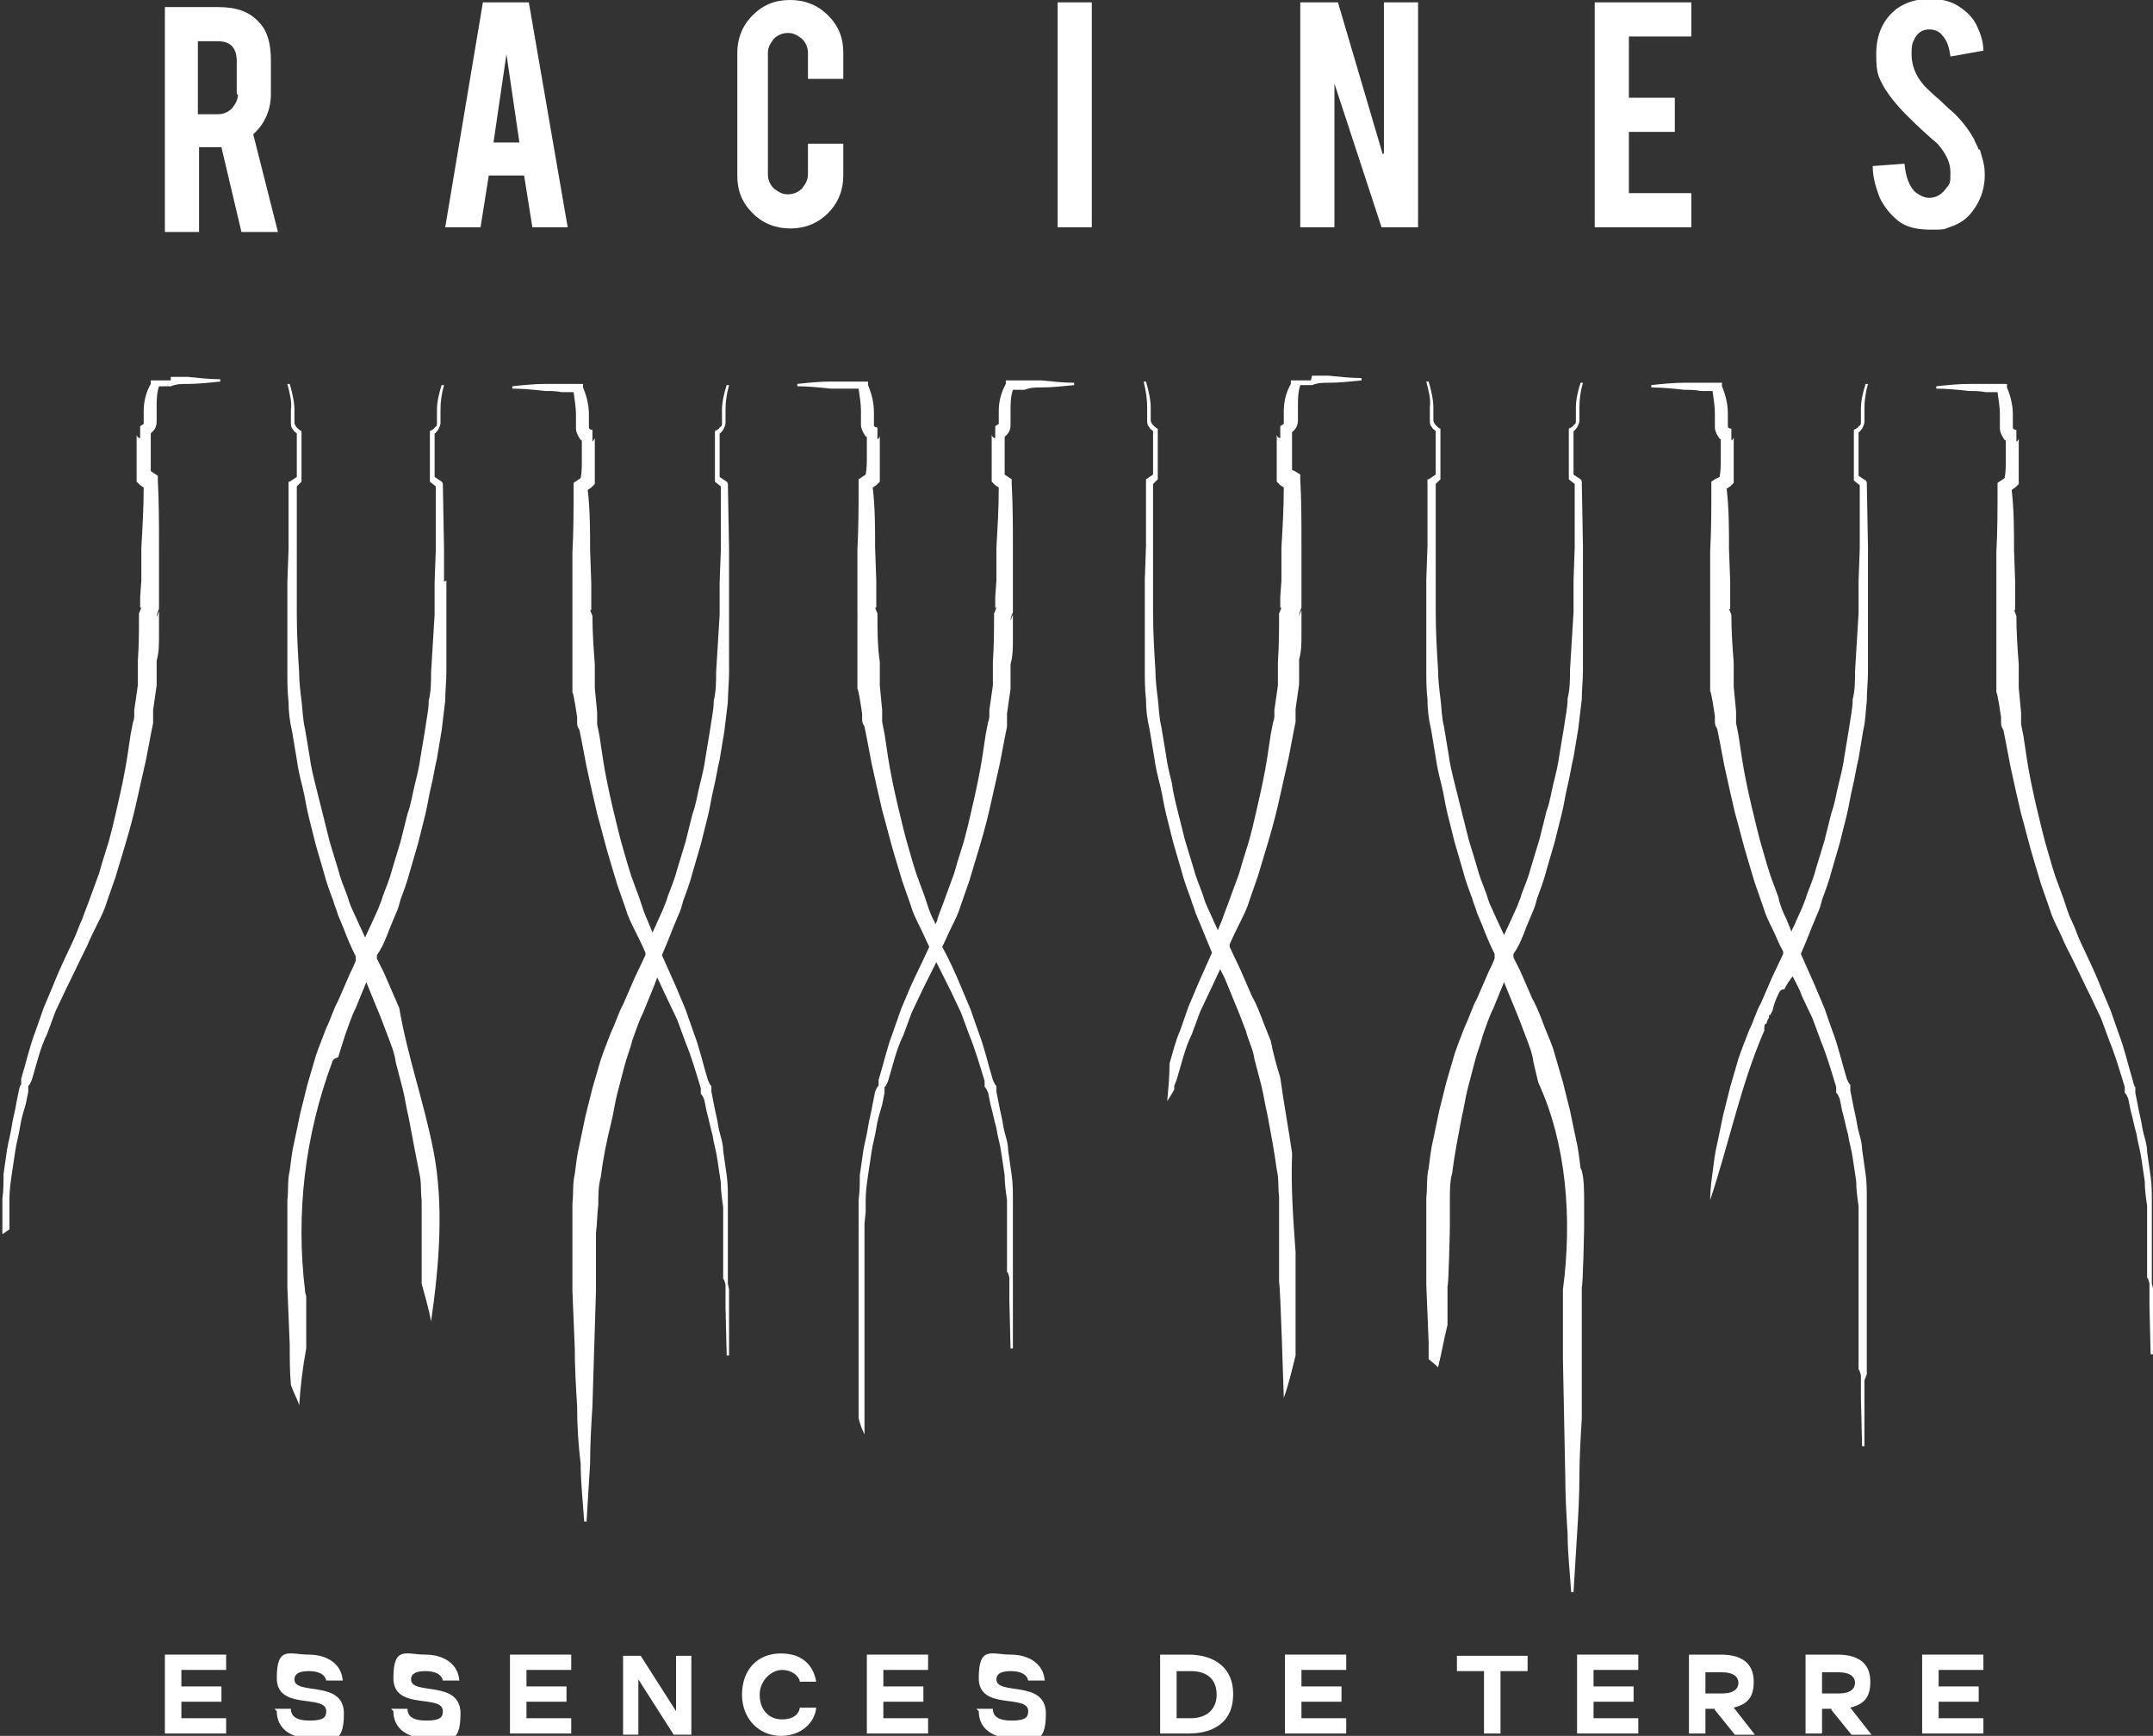
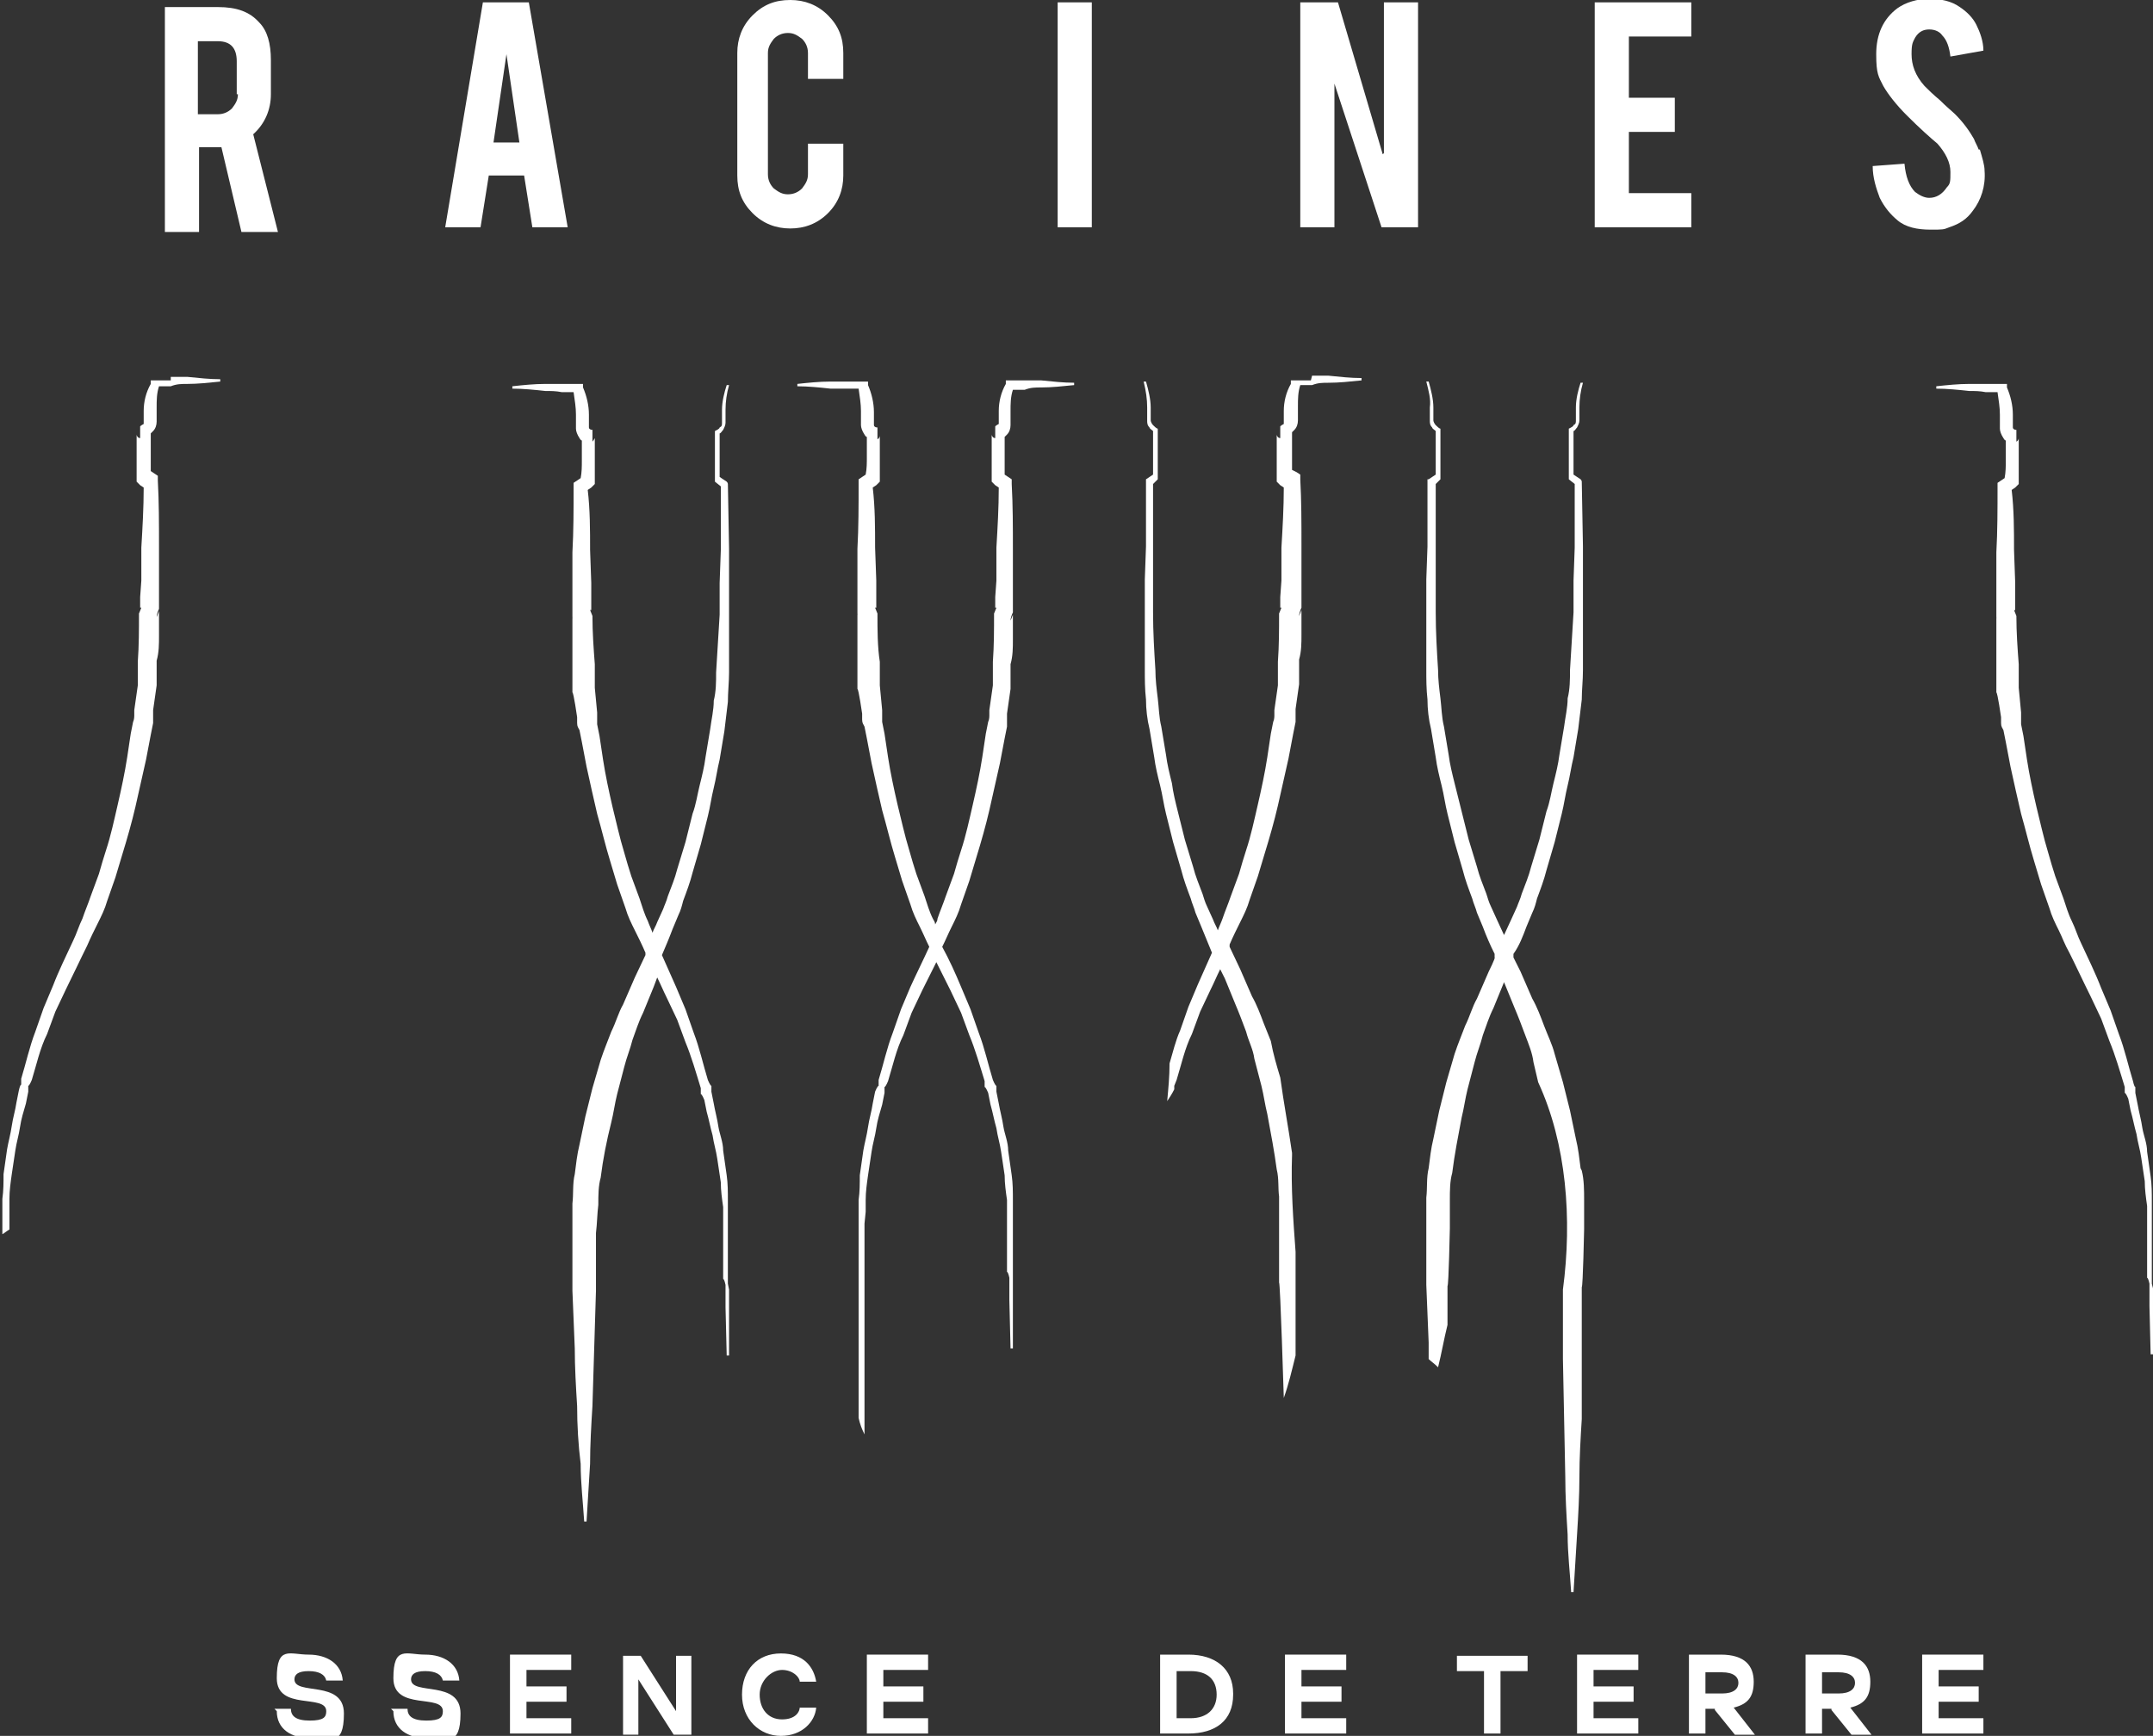
<svg xmlns="http://www.w3.org/2000/svg" version="1.1" viewBox="0 0 182.8 147.4">
  <rect x="0" y="0" width="182.8" height="147.4" fill="#333333" stroke="none" />
  <defs>
    <style>
			.cls-1 {
			fill: #fff;
			}
		</style>
  </defs>
  <g>
    <g id="svg2">
      <g id="bottles">
        <g id="g80">
          <path class="cls-1" id="path82" d="M158.1,116.7h0c0,0,0,0,0,0" />
        </g>
        <g id="g84">
          <path class="cls-1" id="path86" d="M158.5,116h0s0,0,0,0" />
        </g>
        <g id="g88">
          <path class="cls-1" id="path90" d="M14.5,32.3h-1.4s-.3,0-.3,0v.3c-.4.7-.6,1.5-.6,2.3,0,.4,0,.8,0,1,0,0,0,0,0,.1,0,0,0,0,0,0,0,0-.2.1-.3.2v1c-.2,0-.3-.2-.3-.3h0s0,.1,0,.1v.2s0,.5,0,.5v.9s0,1.9,0,1.9v.4s.3.3.3.3l.3.2c0,1.7-.1,3.4-.2,5.1v2.8c0,0-.1,1.4-.1,1.4v.7s0,.2,0,.2c0,0,0,0,0,0,0,0,0,0,.1,0l-.2.5c0,1.4,0,2.7-.1,4.1v2c0,0-.3,2.1-.3,2.1v.5c0,0,0,.3-.1.5l-.2,1-.3,2c-.2,1.3-.5,2.7-.8,4-.3,1.3-.6,2.7-1,3.9-.2.6-.4,1.3-.6,2l-.7,1.9c-.2.6-.5,1.3-.7,1.9-.3.6-.5,1.3-.8,1.9-.6,1.3-1.2,2.5-1.7,3.8l-.8,1.9-.7,2c-.5,1.3-.8,2.7-1.2,4v.5c-.1,0-.2.5-.2.5l-.2,1c-.1.7-.3,1.3-.4,2-.1.7-.3,1.4-.4,2l-.3,2.1c0,.7,0,1.4-.1,2.1v.5s0,.1,0,.1h0v1.4s0,1,0,1c.2-.1.4-.3.6-.4v-.6s0-1,0-1v-.3s0-.1,0-.1h0c0-.1,0-.6,0-.6,0-.7.1-1.4.2-2.1l.3-2c.1-.7.3-1.3.4-2,.1-.7.3-1.3.5-2l.2-1v-.5c.1,0,.3-.5.3-.5.4-1.3.7-2.7,1.3-3.9l.7-1.9.9-1.9c.6-1.2,1.2-2.5,1.8-3.7.3-.7.6-1.3.9-1.9.3-.6.6-1.2.8-1.9l.7-2c.2-.7.4-1.3.6-2,.4-1.3.8-2.7,1.1-4,.3-1.3.6-2.7.9-4l.4-2.1.2-1c0-.2,0-.3,0-.6v-.5c0,0,.3-2.1.3-2.1v-2.1c.2-.7.2-1.4.2-2.1,0-.7,0-1.4,0-2.1l-.2.5c0-.2.1-.5.2-.7,0-.1,0-.3,0-.3v-.2s0-.7,0-.7v-1.4s0-2.8,0-2.8c0-1.8,0-3.7-.1-5.5v-.4s-.3-.2-.3-.2l-.3-.2c0-.5,0-1,0-1.5v-1c0,0,0-.5,0-.5v-.2c0,0,.1-.1.2-.2.2-.2.3-.5.3-.8,0-.5,0-.8,0-1.2,0-.6,0-1.2.2-1.8h1c.5-.2.9-.2,1.4-.2.9,0,1.8-.1,2.8-.2v-.2c-.9,0-1.8-.1-2.8-.2-.5,0-.9,0-1.4,0" />
        </g>
        <g id="g92">
-           <path class="cls-1" id="path94" d="M37.7,49.4v-2.8s-.1-5.5-.1-5.5h0c0-.1-.1-.2-.1-.2l-.6-.4v-1.8s0-1,0-1v-.5s0-.2,0-.2h0c0-.1,0-.2,0-.2.1,0,.2-.2.3-.3.1-.2.2-.4.2-.6,0-.4,0-.8,0-1.1,0-.7.1-1.4.3-2.1h-.2c-.2.6-.4,1.4-.4,2.1,0,.4,0,.7,0,1.1,0,.2,0,.3-.2.4,0,.1-.2.2-.4.3v.3s0,0,0,0h0c0,0,0,.2,0,.2v.2s0,.5,0,.5v1s0,1.9,0,1.9h0c0,.1,0,.2,0,.2l.5.4v5.4c0,0-.1,2.8-.1,2.8v1.4s0,.7,0,.7v.2s0,0,0,0c0,0,0,.1,0,.2v.2c-.1,1.6-.2,3.3-.3,4.9,0,.8,0,1.6-.2,2.4,0,.8-.2,1.6-.3,2.4l-.4,2.4c-.1.8-.3,1.6-.5,2.4-.2.8-.3,1.6-.6,2.4l-.6,2.4-.7,2.3c-.2.8-.5,1.5-.8,2.3-.1.4-.3.8-.4,1.1l-.5,1.1c-.2.4-.4.9-.6,1.3-.2-.4-.4-.9-.6-1.3l-.5-1.1c-.2-.4-.3-.8-.4-1.1-.3-.8-.6-1.5-.8-2.3l-.7-2.3-.6-2.4c-.2-.8-.4-1.6-.6-2.4-.2-.8-.4-1.6-.5-2.4l-.4-2.4c-.2-.8-.2-1.6-.3-2.4-.1-.8-.2-1.6-.2-2.4-.1-1.6-.2-3.2-.2-4.9v-.2c0,0,0-.1,0-.2,0,0,0,0,0,0v-.2s0-.7,0-.7v-1.4s0-2.8,0-2.8v-5.4c0,0,.4-.4.4-.4h0v-2.1s0-1,0-1v-.5s0-.2,0-.2h0c0-.1,0-.2,0-.2,0,0,0,0,0,0v-.3c-.1,0-.3-.2-.4-.3-.1-.1-.2-.3-.2-.4,0-.3,0-.7,0-1.1,0-.7-.2-1.5-.4-2.2h-.2c.2.8.4,1.5.3,2.2,0,.4,0,.7,0,1.1,0,.2,0,.4.2.6,0,.1.2.2.3.3h0s0,.2,0,.2v.2s0,.5,0,.5v1s0,1.8,0,1.8l-.6.4h-.1c0,0,0,.2,0,.2v5.5c0,0-.1,2.8-.1,2.8v1.4s0,.7,0,.7v.4c0,.2,0,.3,0,.5v-.2c0,1.6,0,3.3,0,4.9,0,.8,0,1.6.1,2.5,0,.8.1,1.7.3,2.5l.4,2.4c.1.8.3,1.6.5,2.4.2.8.3,1.6.5,2.4l.6,2.4.7,2.4c.2.8.5,1.6.8,2.4.1.4.3.8.4,1.2l.5,1.2c.3.8.6,1.5,1,2.3v.3c.1,0-.5,1.2-.5,1.2l-1,2.3c-.4.7-.6,1.5-1,2.3-.3.8-.6,1.5-.9,2.4l-.7,2.4c-.2.8-.4,1.6-.6,2.4l-.5,2.4c-.2.8-.3,1.7-.4,2.5-.2.8-.1,1.7-.2,2.5,0,.9,0,1.7,0,2.5v4.9c0,0,.2,4.9.2,4.9,0,1.1,0,2.3.1,3.4.2.6.5,1.1.7,1.7,0,0,0,0,0,.1,0,0,0,0,0,0,.1-1.6.3-3.3.6-4.9v-4.4c0-.1-.1-.3-.1-.5-.8-6.6,0-13.2,2.3-19.4,0-.2.3-.4.5-.4.2-.6.4-1.3.6-1.9.3-.8.5-1.5.9-2.3l.9-2.2.9,2.2c.3.7.6,1.5.9,2.3.3.8.6,1.5.7,2.3l.6,2.3c.2.8.3,1.6.5,2.4.3,1.6.6,3.2.9,4.7.2.8.1,1.6.2,2.3,0,.8,0,1.6,0,2.4v4.7c.3,1.1.6,2.1.8,3.2.7-4.8,1.1-9.9.2-14.5-.8-4.1-2.2-8-2.9-12.1-.1-.2-.2-.5-.3-.7l-1-2.3-.6-1.2v-.3c.5-.7.8-1.5,1.1-2.3l.5-1.2c.2-.4.3-.8.4-1.2.3-.8.6-1.6.8-2.4l.7-2.4.6-2.4c.2-.8.3-1.6.5-2.4.2-.8.3-1.6.5-2.4l.4-2.4c.1-.8.2-1.7.3-2.5,0-.8.1-1.6.1-2.5,0-1.6,0-3.3,0-4.9v.2c0-.2,0-.3,0-.5v-.2s0-.2,0-.2v-.7s0-1.4,0-1.4Z" />
-         </g>
+           </g>
        <g id="g96">
          <path class="cls-1" id="path98" d="M61.4,108.9h0c0,0,0,0,0,0" />
        </g>
        <g id="g100">
          <path class="cls-1" id="path102" d="M61.8,109h0c0,0,0-.5,0-.5h0v-.3h0,0v-4.3s0-1,0-1v-.3s0-.1,0-.1h0c0-.1,0-.6,0-.6,0-.7,0-1.4-.1-2.1l-.3-2.1c0-.7-.3-1.4-.4-2-.1-.7-.3-1.4-.4-2l-.2-1v-.5c-.1,0-.3-.5-.3-.5-.4-1.3-.7-2.7-1.2-4l-.7-2-.8-1.9c-.4-.9-.8-1.8-1.2-2.7.3-.7.6-1.4.9-2.2l.5-1.2c.2-.4.3-.8.4-1.2.3-.8.6-1.6.8-2.4l.7-2.4.6-2.4c.2-.8.3-1.6.5-2.4.2-.8.3-1.6.5-2.4l.4-2.4c.1-.8.2-1.7.3-2.5,0-.8.1-1.7.1-2.5,0-1.6,0-3.3,0-4.9v.2c0-.2,0-.3,0-.5v-.2s0-.2,0-.2v-.7s0-1.4,0-1.4v-2.8s-.1-5.5-.1-5.5h0c0-.1-.1-.2-.1-.2l-.6-.4v-1.8s0-1,0-1v-.5s0-.2,0-.2h0c0-.1,0-.2,0-.2.1,0,.2-.2.3-.3.1-.2.2-.4.2-.6,0-.4,0-.8,0-1.1,0-.7.1-1.4.3-2.1h-.2c-.2.6-.4,1.4-.4,2.1,0,.4,0,.7,0,1.1,0,.2,0,.3-.2.4,0,.1-.2.2-.4.3v.3s0,0,0,0h0c0,0,0,.2,0,.2v.2s0,.5,0,.5v1s0,1.9,0,1.9h0c0,.1,0,.2,0,.2l.5.4v5.4c0,0-.1,2.8-.1,2.8v1.4s0,.7,0,.7v.2s0,0,0,0c0,0,0,.1,0,.2v.2c-.1,1.6-.2,3.3-.3,4.9,0,.8,0,1.6-.2,2.4,0,.8-.2,1.6-.3,2.4l-.4,2.4c-.1.8-.3,1.6-.5,2.4-.2.8-.3,1.6-.6,2.4l-.6,2.4-.7,2.3c-.2.8-.5,1.5-.8,2.3-.1.4-.3.8-.4,1.1l-.5,1.1c-.1.3-.3.6-.4.9-.1-.3-.3-.7-.4-1-.3-.6-.5-1.3-.7-1.9l-.7-1.9c-.2-.6-.4-1.3-.6-2-.4-1.3-.7-2.7-1-3.9-.3-1.3-.6-2.7-.8-4l-.3-2-.2-1c0-.1,0-.4,0-.5v-.5s-.2-2.1-.2-2.1v-2c-.1-1.3-.2-2.7-.2-4.1l-.2-.5c0,0,.1,0,.1,0,0,0,0,0,0,0v-.2s0-.7,0-.7v-1.4s-.1-2.8-.1-2.8c0-1.7,0-3.4-.2-5.1l.3-.2.3-.3v-.4s0-1.9,0-1.9v-.9s0-.5,0-.5v-.2s0,0,0,0h0c0,0-.1.2-.2.3v-1c-.2,0-.3-.1-.3-.2,0,0,0,0,0,0,0,0,0,0,0-.1,0-.2,0-.6,0-1,0-.8-.2-1.6-.5-2.3v-.3c-.1,0-.4,0-.4,0h-1.4c-.5,0-.9,0-1.4,0-.9,0-1.9.1-2.8.2v.2c.9,0,1.9.1,2.8.2.5,0,.9,0,1.4.1h1c.1.7.2,1.3.2,1.9,0,.3,0,.7,0,1.2,0,.2.1.5.3.8,0,0,.1.2.2.2v.2s0,.5,0,.5v1c0,.5,0,1-.1,1.5l-.3.2-.3.2v.4c0,1.8,0,3.7-.1,5.5v2.8s0,1.4,0,1.4v.7s0,.2,0,.2c0,0,0,.2,0,.3,0,.2,0,.5.2.7l-.2-.5c0,.7,0,1.4,0,2.1,0,.7,0,1.4,0,2.1v2.1c.1,0,.4,2.1.4,2.1v.5c0,.3.1.4.2.6l.2,1,.4,2.1c.3,1.4.6,2.7.9,4,.4,1.4.7,2.7,1.1,4,.2.7.4,1.3.6,2l.7,2c.2.7.5,1.3.8,1.9.3.6.6,1.2.9,1.9,0,0,0,.1,0,.2l-.9,1.9-1,2.3c-.4.7-.6,1.5-1,2.3-.3.8-.6,1.5-.9,2.4l-.7,2.4c-.2.8-.4,1.6-.6,2.4l-.5,2.4c-.2.8-.3,1.7-.4,2.5-.2.8-.1,1.7-.2,2.5,0,.9,0,1.7,0,2.5v4.9c0,0,.2,4.9.2,4.9,0,1.6.1,3.3.2,4.9,0,1.6.1,3.3.3,4.9,0,1.6.2,3.3.3,4.9h.2c.1-1.6.2-3.3.3-4.9,0-1.6.1-3.3.2-4.9l.3-9.8v-4.9c.1-.8.1-1.6.2-2.4,0-.8,0-1.6.2-2.3.2-1.6.5-3.1.9-4.7.2-.8.3-1.6.5-2.4l.6-2.3c.2-.8.5-1.5.7-2.3.3-.8.5-1.5.9-2.3l.9-2.2.3-.8c.3.6.5,1.1.8,1.7l.9,1.9.7,1.9c.5,1.2.9,2.6,1.3,3.9v.5c.1,0,.3.5.3.5l.2,1c.2.7.3,1.3.5,2,.1.7.3,1.3.4,2l.3,2c0,.7.1,1.4.2,2.1v.5s0,.1,0,.1c0,0,0,0,0,.1v.3s0,1,0,1v4.1c.1,0,.2.5.2.5v.3s0,.1,0,.1h0s0,0,0,0h0s0,0,0,0t0,0h0c0,0,0,0,0,0v1.5s.1,4.1.1,4.1h.2v-4.1c0,0,0-1.5,0-1.5,0,0,.1-.1,0,0" />
        </g>
        <g id="g104">
          <path class="cls-1" id="path106" d="M61.8,108.2h0s0,0,0,0" />
        </g>
        <g id="g108">
          <path class="cls-1" id="path110" d="M85.5,108.9h0c0,0,0,0,0,0" />
        </g>
        <g id="g112">
          <path class="cls-1" id="path114" d="M86,108.2h0s0,0,0,0" />
        </g>
        <g id="g116">
          <path class="cls-1" id="path118" d="M87.1,32.3h-1.4s-.3,0-.3,0v.3c-.4.7-.6,1.5-.6,2.3,0,.4,0,.8,0,1,0,0,0,0,0,.1,0,0,0,0,0,0,0,0-.2.1-.3.2v1c-.2,0-.3-.2-.3-.3h0s0,.1,0,.1v.2s0,.5,0,.5v.9s0,1.9,0,1.9v.4s.3.3.3.3l.3.2c0,1.7-.1,3.4-.2,5.1v2.8c0,0-.1,1.4-.1,1.4v.7s0,.2,0,.2c0,0,0,0,0,0,0,0,0,0,.1,0l-.2.5c0,1.4,0,2.7-.1,4.1v2c0,0-.3,2.1-.3,2.1v.5c0,0,0,.3-.1.5l-.2,1-.3,2c-.2,1.3-.5,2.7-.8,4-.3,1.3-.6,2.7-1,3.9-.2.6-.4,1.3-.6,2l-.7,1.9c-.2.6-.5,1.3-.7,1.9,0,.2-.1.3-.2.5,0-.2-.1-.3-.2-.5-.3-.6-.5-1.3-.7-1.9l-.7-1.9c-.2-.6-.4-1.3-.6-2-.4-1.3-.7-2.7-1-3.9-.3-1.3-.6-2.7-.8-4l-.3-2-.2-1c0-.2,0-.4,0-.5v-.5s-.2-2.1-.2-2.1v-2c-.2-1.3-.2-2.7-.2-4.1l-.2-.5c0,0,0,0,.1,0,0,0,0,0,0,0v-.2s0-.7,0-.7v-1.4s-.1-2.8-.1-2.8c0-1.7,0-3.4-.2-5.1l.3-.2.3-.3v-.4s0-1.9,0-1.9v-.9s0-.5,0-.5v-.2s0,0,0,0h0c0,0,0,.2-.2.3v-1c-.2,0-.3-.1-.3-.2,0,0,0,0,0,0,0,0,0,0,0-.1,0-.2,0-.6,0-1,0-.8-.2-1.6-.5-2.3v-.3c-.1,0-.4,0-.4,0h-1.4c-.5,0-.9,0-1.4,0-.9,0-1.9.1-2.8.2v.2c.9,0,1.9.1,2.8.2.5,0,.9,0,1.4,0h1c.1.7.2,1.3.2,1.9,0,.3,0,.7,0,1.2,0,.2.1.5.3.8,0,0,.1.2.2.2v.2s0,.5,0,.5v1c0,.5,0,1-.1,1.5l-.3.2-.3.2v.4c0,1.8,0,3.7-.1,5.5v2.8s0,1.4,0,1.4v.7s0,.2,0,.2c0,0,0,.2,0,.3,0,.2,0,.5.2.7l-.2-.5c0,.7,0,1.4,0,2.1,0,.7,0,1.4,0,2.1v2.1c.1,0,.4,2.1.4,2.1v.5c0,.3.1.4.2.6l.2,1,.4,2.1c.3,1.4.6,2.7.9,4,.4,1.4.7,2.7,1.1,4,.2.7.4,1.3.6,2l.7,2c.2.7.5,1.3.8,1.9.3.6.5,1.1.8,1.7-.5,1.1-1.1,2.3-1.6,3.4l-.8,1.9-.7,2c-.5,1.3-.8,2.7-1.2,4v.5c-.1,0-.3.5-.3.5l-.2,1c-.1.7-.3,1.3-.4,2-.1.7-.3,1.4-.4,2l-.3,2.1c0,.7,0,1.4-.1,2.1v.5s0,.1,0,.1v1.4s0,16.5,0,16.5c.1.5.3,1,.5,1.4v-17.9c0,0,.1-1,.1-1v-.3s0-.1,0-.1h0c0-.1,0-.6,0-.6,0-.7.1-1.4.2-2.1l.3-2c.1-.7.3-1.3.4-2,.1-.7.3-1.3.5-2l.2-1v-.5c.1,0,.3-.5.3-.5.4-1.3.7-2.7,1.3-3.9l.7-1.9.9-1.9c.4-.8.8-1.6,1.2-2.4.4.8.8,1.6,1.2,2.4l.9,1.9.7,1.9c.5,1.2.9,2.6,1.3,3.9v.5c.1,0,.3.5.3.5l.2,1c.2.7.3,1.3.5,2,.1.7.3,1.3.4,2l.3,2c0,.7.1,1.4.2,2.1v.5s0,.1,0,.1c0,0,0,0,0,.1v.3s0,1,0,1v4.1c.1,0,.2.5.2.5v.3s0,.1,0,.1h0s0,0,0,0h0s0,0,0,0c0,0,0,0,0,0h0c0,0,0,0,0,0v1.5s.1,4.1.1,4.1h.2v-4.1c0,0,0-1.5,0-1.5,0,0,.1-.1,0,0h0c0,0,0-.4,0-.4h0v-.3h0s0,0,0,0v-4.3s0-1,0-1v-.3s0-.1,0-.1h0c0-.1,0-.6,0-.6,0-.7,0-1.4-.1-2.1l-.3-2.1c0-.7-.3-1.4-.4-2-.1-.7-.3-1.4-.4-2l-.2-1v-.5c-.1,0-.3-.5-.3-.5-.4-1.3-.7-2.7-1.2-4l-.7-2-.8-1.9c-.5-1.2-1-2.3-1.6-3.4.3-.6.5-1.1.8-1.7.3-.6.6-1.2.8-1.9l.7-2c.2-.7.4-1.3.6-2,.4-1.3.8-2.7,1.1-4,.3-1.3.6-2.7.9-4l.4-2.1.2-1c0-.2,0-.3,0-.6v-.5c0,0,.3-2.1.3-2.1v-2.1c.2-.7.2-1.4.2-2.1,0-.7,0-1.4,0-2.1l-.2.5c0-.2.1-.5.2-.7,0-.1,0-.3,0-.3v-.9s0-1.4,0-1.4v-2.8c0-1.8,0-3.7-.1-5.5v-.4s-.3-.2-.3-.2l-.3-.2c0-.5,0-1,0-1.5v-1c0,0,0-.5,0-.5v-.2c0,0,.1-.1.2-.2.2-.2.3-.5.3-.8,0-.5,0-.8,0-1.2,0-.6,0-1.2.2-1.8h1c.5-.2.9-.2,1.4-.2.9,0,1.8-.1,2.8-.2v-.2c-.9,0-1.8-.1-2.8-.2-.5,0-.9,0-1.4,0" />
        </g>
        <g id="g120">
          <path class="cls-1" id="path122" d="M134.2,99.2c-.1-.8-.2-1.7-.4-2.5l-.5-2.4c-.2-.8-.4-1.6-.6-2.4l-.7-2.4c-.2-.8-.6-1.6-.9-2.4-.3-.8-.6-1.6-1-2.3l-1-2.3-.6-1.2v-.3c.5-.7.8-1.5,1.1-2.3l.5-1.2c.2-.4.3-.8.4-1.2.3-.8.6-1.6.8-2.4l.7-2.4.6-2.4c.2-.8.3-1.6.5-2.4.2-.8.3-1.6.5-2.4l.4-2.4c.1-.8.2-1.7.3-2.5,0-.8.1-1.6.1-2.5,0-1.6,0-3.3,0-4.9v.2c0-.2,0-.3,0-.5v-.2s0-.2,0-.2v-.7s0-1.4,0-1.4v-2.8s-.1-5.5-.1-5.5h0c0-.1-.1-.2-.1-.2l-.6-.4v-1.8s0-1,0-1v-.5s0-.2,0-.2h0c0-.1,0-.2,0-.2.1,0,.2-.2.3-.3.1-.2.2-.4.2-.6,0-.4,0-.8,0-1.1,0-.7.1-1.4.3-2.1h-.2c-.2.6-.4,1.4-.4,2.1,0,.4,0,.7,0,1.1,0,.2,0,.3-.2.4,0,.1-.2.2-.4.3v.3s0,0,0,0h0c0,0,0,.2,0,.2v.2s0,.5,0,.5v1s0,1.9,0,1.9h0c0,.1,0,.2,0,.2l.5.4v5.4c0,0-.1,2.8-.1,2.8v1.4s0,.7,0,.7v.2s0,0,0,0c0,0,0,.1,0,.2v.2c-.1,1.6-.2,3.3-.3,4.9,0,.8,0,1.6-.2,2.4,0,.8-.2,1.6-.3,2.4l-.4,2.4c-.1.8-.3,1.6-.5,2.4-.2.8-.3,1.6-.6,2.4l-.6,2.4-.7,2.3c-.2.8-.5,1.5-.8,2.3-.1.4-.3.8-.4,1.1l-.5,1.1c-.2.4-.4.9-.6,1.3-.2-.4-.4-.9-.6-1.3l-.5-1.1c-.2-.4-.3-.8-.4-1.1-.3-.8-.6-1.5-.8-2.3l-.7-2.3-.6-2.4c-.2-.8-.4-1.6-.6-2.4-.2-.8-.4-1.6-.5-2.4l-.4-2.4c-.2-.8-.2-1.6-.3-2.4-.1-.8-.2-1.6-.2-2.4-.1-1.6-.2-3.2-.2-4.9v-.2c0,0,0-.1,0-.2,0,0,0,0,0,0v-.2s0-.7,0-.7v-1.4s0-2.8,0-2.8v-5.4c0,0,.4-.4.4-.4h0v-2.1s0-1,0-1v-.5s0-.2,0-.2h0c0-.1,0-.2,0-.2,0,0,0,0,0,0v-.3c-.1,0-.3-.2-.4-.3-.1-.1-.2-.3-.2-.4,0-.3,0-.7,0-1.1,0-.7-.2-1.5-.4-2.2h-.2c.2.8.4,1.5.3,2.2,0,.4,0,.7,0,1.1,0,.2,0,.4.2.6,0,.1.2.2.3.3h0s0,.2,0,.2v.2s0,.5,0,.5v1s0,1.8,0,1.8l-.6.4h-.1c0,0,0,.2,0,.2v5.5c0,0-.1,2.8-.1,2.8v1.4s0,.7,0,.7v.4c0,.2,0,.3,0,.5v-.2c0,1.6,0,3.3,0,4.9,0,.8,0,1.6.1,2.5,0,.8.1,1.7.3,2.5l.4,2.4c.1.8.3,1.6.5,2.4.2.8.3,1.6.5,2.4l.6,2.4.7,2.4c.2.8.5,1.6.8,2.4.1.4.3.8.4,1.2l.5,1.2c.3.8.6,1.5,1,2.3v.3c.1,0-.5,1.2-.5,1.2l-1,2.3c-.4.7-.6,1.5-1,2.3-.3.8-.6,1.5-.9,2.4l-.7,2.4c-.2.8-.4,1.6-.6,2.4l-.5,2.4c-.2.8-.3,1.7-.4,2.5-.2.8-.1,1.7-.2,2.5,0,.9,0,1.7,0,2.5v4.9c0,0,.2,4.9.2,4.9,0,.5,0,.9,0,1.4.2.2.5.4.8.7.3-1.2.5-2.4.8-3.6v-3.3c.1,0,.2-4.9.2-4.9,0-.8,0-1.6,0-2.4,0-.8,0-1.6.2-2.3.2-1.6.5-3.1.8-4.7.2-.8.3-1.6.5-2.4l.6-2.3c.2-.8.5-1.5.7-2.3.3-.8.5-1.5.9-2.3l.9-2.2.9,2.2c.3.7.6,1.5.9,2.3.3.8.6,1.5.7,2.3l.4,1.7c2.4,5.2,2.9,11.6,2.1,17.6,0,2,0,3.9,0,5.9l.2,10c0,1.6.1,3.3.2,4.9,0,1.6.2,3.3.3,4.9h.2c.1-1.6.2-3.3.3-4.9.1-1.6.2-3.3.2-4.9,0-1.6.1-3.3.2-4.9v-11.2c.1,0,.2-4.9.2-4.9,0-.8,0-1.6,0-2.5,0-.8,0-1.7-.2-2.5" />
        </g>
        <g id="g124">
          <path class="cls-1" id="path126" d="M111.3,32.3h-1.4s-.3,0-.3,0v.3c-.4.7-.6,1.5-.6,2.3,0,.4,0,.8,0,1,0,0,0,0,0,.1,0,0,0,0,0,0,0,0-.2.1-.3.2v1c-.2,0-.3-.2-.3-.3h0s0,.1,0,.1v.2s0,.5,0,.5v.9s0,1.9,0,1.9v.4s.3.3.3.3l.3.2c0,1.7-.1,3.4-.2,5.1v2.8c0,0-.1,1.4-.1,1.4v.7s0,.2,0,.2c0,0,0,0,0,0,0,0,0,0,.1,0l-.2.5c0,1.4,0,2.7-.1,4.1v2c0,0-.3,2.1-.3,2.1v.5c0,0,0,.3-.1.5l-.2,1-.3,2c-.2,1.3-.5,2.7-.8,4-.3,1.3-.6,2.7-1,3.9-.2.6-.4,1.3-.6,2l-.7,1.9c-.2.6-.5,1.3-.7,1.9-.1.3-.3.7-.4,1-.1-.3-.3-.6-.4-.9l-.5-1.1c-.2-.4-.3-.8-.4-1.1-.3-.8-.6-1.5-.8-2.3l-.7-2.3-.6-2.4c-.2-.8-.4-1.6-.5-2.4-.2-.8-.4-1.6-.5-2.4l-.4-2.4c-.2-.8-.2-1.6-.3-2.4-.1-.8-.2-1.6-.2-2.4-.1-1.6-.2-3.2-.2-4.9v-.2c0,0,0-.1,0-.2,0,0,0,0,0,0v-.2s0-.7,0-.7v-1.4s0-2.8,0-2.8v-5.4c0,0,.4-.4.4-.4h0v-2.1s0-1,0-1v-.5s0-.2,0-.2h0c0-.1,0-.2,0-.2,0,0,0,0,0,0v-.3c-.1,0-.3-.2-.4-.3-.1-.1-.2-.3-.2-.4,0-.3,0-.7,0-1.1,0-.7-.2-1.5-.4-2.2h-.2c.2.8.3,1.5.3,2.2,0,.4,0,.7,0,1.1,0,.2,0,.4.2.6,0,.1.2.2.3.3h0s0,.2,0,.2v.2s0,.5,0,.5v1s0,1.8,0,1.8l-.6.4h0c0,0,0,.2,0,.2v5.5c0,0-.1,2.8-.1,2.8v1.4s0,.7,0,.7v.4c0,.2,0,.3,0,.5v-.2c0,1.6,0,3.3,0,4.9,0,.8,0,1.6.1,2.5,0,.8.1,1.7.3,2.5l.4,2.4c.1.8.3,1.6.5,2.4.2.8.3,1.6.5,2.4l.6,2.4.7,2.4c.2.8.5,1.6.8,2.4.1.4.3.8.4,1.2l.5,1.2c.3.7.6,1.5.9,2.2-.4.9-.8,1.8-1.2,2.7l-.8,1.9-.7,2c-.4.9-.6,1.8-.9,2.8,0,1.1-.1,2.1-.2,3.2.2-.3.4-.6.6-1v-.3c0,0,.2-.5.2-.5.4-1.3.7-2.7,1.3-3.9l.7-1.9.9-1.9c.3-.6.5-1.1.8-1.7l.4.8.9,2.2c.3.7.6,1.5.9,2.3.2.8.6,1.5.7,2.3l.6,2.3c.2.8.3,1.6.5,2.4.3,1.6.6,3.2.8,4.7.2.8.1,1.6.2,2.3,0,.8,0,1.6,0,2.4v4.9c.1,0,.4,9.8.4,9.8,0,0,0,0,0,0,.4-1.1.7-2.4,1-3.6,0-1.6,0-3.2,0-4.8,0-1.3,0-2.7,0-4-.2-2.7-.4-5.5-.3-8.2,0,0,0-.1,0-.2-.3-2.1-.7-4.2-1-6.4-.3-1-.6-2-.8-3.1-.2-.5-.4-1-.6-1.5-.3-.8-.6-1.6-1-2.3l-1-2.3-.9-1.9c0,0,0-.1,0-.2.3-.7.6-1.3.9-1.9.3-.6.6-1.2.8-1.9l.7-2c.2-.7.4-1.3.6-2,.4-1.3.8-2.7,1.1-4,.3-1.3.6-2.7.9-4l.4-2.1.2-1c0-.2,0-.3,0-.6v-.5c0,0,.3-2.1.3-2.1v-2.1c.2-.7.2-1.4.2-2.1,0-.7,0-1.4,0-2.1l-.2.5c0-.2.1-.5.2-.7,0-.1,0-.3,0-.3v-.9s0-1.4,0-1.4v-2.8c0-1.8,0-3.7-.1-5.5v-.4s-.3-.2-.3-.2l-.4-.2c0-.5,0-1,0-1.5v-1c0,0,0-.5,0-.5v-.2c0,0,.1-.1.2-.2.2-.2.3-.5.3-.8,0-.5,0-.8,0-1.2,0-.6,0-1.2.2-1.8h1c.5-.2.9-.2,1.4-.2.9,0,1.8-.1,2.8-.2v-.2c-.9,0-1.8-.1-2.8-.2-.5,0-.9,0-1.4,0" />
        </g>
        <g id="g128">
-           <path class="cls-1" id="path130" d="M158.5,116.7h0c0,0,0-.5,0-.5h0v-.3s0,0,0,0h0s0,0,0,0v-12.1s0-1,0-1v-.3s0-.1,0-.1h0c0-.1,0-.6,0-.6,0-.7,0-1.4-.1-2.1l-.3-2.1c0-.7-.3-1.4-.4-2-.1-.7-.3-1.4-.4-2l-.2-1v-.5c-.1,0-.3-.5-.3-.5-.4-1.3-.7-2.7-1.2-4l-.7-2-.8-1.9c-.4-.9-.8-1.8-1.2-2.7.3-.7.6-1.4.9-2.2l.5-1.2c.2-.4.3-.8.4-1.2.3-.8.6-1.6.8-2.4l.7-2.4.6-2.4c.2-.8.3-1.6.5-2.4.2-.8.3-1.6.5-2.4l.4-2.4c.2-.8.2-1.7.3-2.5,0-.8.1-1.6.1-2.5,0-1.6,0-3.3,0-4.9v.2c0-.2,0-.3,0-.5v-.2s0-.2,0-.2v-.7s0-1.4,0-1.4v-2.8s-.1-5.5-.1-5.5h0c0-.1-.1-.2-.1-.2l-.6-.4v-1.8s0-1,0-1v-.5s0-.2,0-.2h0c0-.1,0-.2,0-.2.1,0,.2-.2.3-.3.1-.2.2-.4.2-.6,0-.4,0-.8,0-1.1,0-.7.1-1.4.3-2.1h-.2c-.2.6-.4,1.4-.4,2.1,0,.4,0,.7,0,1.1,0,.2,0,.3-.2.4,0,.1-.2.2-.4.3v.3s0,0,0,0h0c0,0,0,.2,0,.2v.2s0,.5,0,.5v1s0,1.9,0,1.9h0c0,.1,0,.2,0,.2l.5.4v5.4c0,0-.1,2.8-.1,2.8v1.4s0,.7,0,.7v.2s0,0,0,0c0,0,0,.1,0,.2v.2c-.1,1.6-.2,3.3-.3,4.9,0,.8,0,1.6-.2,2.4,0,.8-.2,1.6-.3,2.4l-.4,2.4c-.1.8-.3,1.6-.5,2.4-.2.8-.3,1.6-.6,2.4l-.6,2.4-.7,2.3c-.2.8-.5,1.5-.8,2.3-.1.4-.3.8-.4,1.1l-.5,1.1c-.1.3-.3.6-.4.9-.1-.3-.3-.7-.4-1-.3-.6-.6-1.3-.7-1.9l-.7-1.9c-.2-.6-.4-1.3-.6-2-.4-1.3-.7-2.7-1-3.9-.3-1.3-.6-2.7-.8-4l-.3-2-.2-1c0-.1,0-.4,0-.5v-.5s-.2-2.1-.2-2.1v-2c-.1-1.3-.2-2.7-.2-4.1l-.2-.5c0,0,.1,0,.1,0,0,0,0,0,0,0v-.2s0-.7,0-.7v-1.4s-.1-2.8-.1-2.8c0-1.7,0-3.4-.2-5.1l.3-.2.3-.3v-.4s0-1.9,0-1.9v-.9s0-.5,0-.5v-.2s0,0,0,0h0c0,0,0,.2-.2.3v-1c-.2,0-.3-.1-.3-.2,0,0,0,0,0,0,0,0,0,0,0-.1,0-.2,0-.6,0-1,0-.8-.2-1.6-.5-2.3v-.3c-.1,0-.4,0-.4,0h-1.4c-.5,0-.9,0-1.4,0-.9,0-1.9.1-2.8.2v.2c.9,0,1.9.1,2.8.2.5,0,.9,0,1.4.1h1c.1.7.2,1.3.2,1.9,0,.3,0,.7,0,1.2,0,.2.1.5.3.8,0,0,.1.2.2.2v.2s0,.5,0,.5v1c0,.5,0,1-.1,1.5l-.4.2-.3.2v.4c0,1.8,0,3.7-.1,5.5v2.8s0,1.4,0,1.4v.7s0,.2,0,.2c0,0,0,.2,0,.3,0,.2,0,.5.2.7l-.2-.5c0,.7,0,1.4,0,2.1,0,.7,0,1.4,0,2.1v2.1c.1,0,.4,2.1.4,2.1v.5c0,.3.1.4.2.6l.2,1,.4,2.1c.3,1.4.6,2.7.9,4,.4,1.4.7,2.7,1.1,4,.2.7.4,1.3.6,2l.7,2c.2.7.5,1.3.8,1.9.3.6.5,1.2.9,1.9,0,0,0,.1,0,.2l-.9,1.9-1,2.3c-.4.7-.6,1.5-1,2.3-.3.8-.6,1.5-.9,2.4l-.7,2.4c-.2.8-.4,1.6-.6,2.4l-.5,2.4c-.2.8-.3,1.7-.4,2.5-.1.7-.2,1.5-.2,2.3,1.6-4.8,2.6-9.8,4.6-14.4,0,0,0-.2,0-.3,0-.2.1-.3.2-.3,0-.2.1-.3.2-.5,0-.1,0-.2,0-.2h.1c0,0,.1-.2.2-.4.1-.5.3-1,.5-1.4.1-.3.3-.4.5-.4.2-.4.4-.7.7-1.1.3.6.6,1.1.8,1.7l.9,1.9.7,1.9c.5,1.2.9,2.6,1.3,3.9v.5c.1,0,.3.5.3.5l.2,1c.2.7.3,1.3.5,2,.1.7.3,1.3.4,2l.3,2c0,.7.1,1.4.2,2.1v.5s0,.1,0,.1c0,0,0,0,0,.1v.3s0,1,0,1v11.9c.1,0,.2.5.2.5v.3s0,.1,0,.1h0s0,0,0,0h0s0,0,0,0h0s0,0,0,0c0,0,0,0,0,0v1.5s.1,4.1.1,4.1h.2v-4.1c0,0,0-1.5,0-1.5,0,0,.1-.1,0,0" />
-         </g>
+           </g>
        <g id="g132">
          <path class="cls-1" id="path134" d="M182.7,109h0c0,0,0-.4,0-.4h0v-.3h0,0v-4.3s0-1,0-1v-.3s0-.1,0-.1h0c0-.1,0-.6,0-.6,0-.7,0-1.4-.1-2.1l-.3-2.1c0-.7-.3-1.4-.4-2-.1-.7-.3-1.4-.4-2l-.2-1v-.5c-.1,0-.2-.5-.2-.5-.4-1.3-.7-2.7-1.2-4l-.7-2-.8-1.9c-.5-1.3-1.1-2.5-1.7-3.8-.3-.6-.5-1.3-.8-1.9-.3-.6-.5-1.3-.7-1.9l-.7-1.9c-.2-.6-.4-1.3-.6-2-.4-1.3-.7-2.7-1-3.9-.3-1.3-.6-2.7-.8-4l-.3-2-.2-1c0-.1,0-.4,0-.5v-.5s-.2-2.1-.2-2.1v-2c-.1-1.3-.2-2.7-.2-4.1l-.2-.5c0,0,0,0,.1,0,0,0,0,0,0,0v-.2s0-.7,0-.7v-1.4s-.1-2.8-.1-2.8c0-1.7,0-3.4-.2-5.1l.3-.2.3-.3v-.4s0-1.9,0-1.9v-.9s0-.5,0-.5v-.2s0,0,0,0h0c0,0,0,.2-.2.3v-1c-.2,0-.3-.1-.3-.2,0,0,0,0,0,0,0,0,0,0,0-.1,0-.2,0-.6,0-1,0-.8-.2-1.6-.5-2.3v-.3c-.1,0-.4,0-.4,0h-1.4c-.5,0-.9,0-1.4,0-.9,0-1.9.1-2.8.2v.2c.9,0,1.9.1,2.8.2.5,0,.9,0,1.4.1h1c.1.7.2,1.3.2,1.9,0,.3,0,.7,0,1.2,0,.2.1.5.3.8,0,0,.1.2.2.2v.2s0,.5,0,.5v1c0,.5,0,1-.1,1.5l-.3.2-.3.2v.4c0,1.8,0,3.7-.1,5.5v2.8s0,1.4,0,1.4v.7s0,.2,0,.2c0,0,0,.2,0,.3,0,.2,0,.5.2.7l-.2-.5c0,.7,0,1.4,0,2.1,0,.7,0,1.4,0,2.1v2.1c.1,0,.4,2.1.4,2.1v.5c0,.3.1.4.2.6l.2,1,.4,2.1c.3,1.4.6,2.7.9,4,.4,1.4.7,2.7,1.1,4,.2.7.4,1.3.6,2l.7,2c.2.7.5,1.3.8,1.9.3.6.5,1.2.9,1.9.6,1.2,1.2,2.5,1.8,3.7l.9,1.9.7,1.9c.5,1.2.9,2.6,1.3,3.9v.5c.1,0,.3.5.3.5l.2,1c.2.7.3,1.3.5,2,.1.7.3,1.3.4,2l.3,2c0,.7.1,1.4.2,2.1v.5s0,.1,0,.1c0,0,0,0,0,.1v.3s0,1,0,1v4.1c.1,0,.2.5.2.5v.3s0,.1,0,.1h0s0,0,0,0h0s0,0,0,0t0,0h0c0,0,0,0,0,0v1.5s.1,4.1.1,4.1h.2v-4.1c0,0,0-1.5,0-1.5,0,0,.1-.1,0,0" />
        </g>
        <g id="g136">
          <path class="cls-1" id="path138" d="M182.7,108.2h0s0,0,0,0" />
        </g>
        <g id="g140">
          <path class="cls-1" id="path142" d="M182.3,108.9h0c0,0,0,0,0,0" />
        </g>
      </g>
      <g id="title">
        <g id="g144">
          <path class="cls-1" id="path146" d="M67.1,0c-1.3,0-2.3.4-3.2,1.3-.9.9-1.3,2-1.3,3.2v10.4c0,1.3.4,2.3,1.3,3.2.9.9,2,1.3,3.2,1.3s2.3-.4,3.2-1.3c.9-.9,1.3-2,1.3-3.2v-2.7h-3v2.6c0,.5-.2.8-.5,1.2-.3.3-.7.5-1.2.5s-.8-.2-1.2-.5c-.3-.3-.5-.7-.5-1.2V4.5c0-.5.2-.8.5-1.2.3-.3.7-.5,1.2-.5s.8.2,1.2.5c.3.3.5.7.5,1.2v2.2h3v-2.2c0-1.3-.4-2.3-1.3-3.2-.9-.9-2-1.3-3.2-1.3" />
        </g>
        <path class="cls-1" id="path148" d="M89.8,19.3h2.9V.2h-2.9v19.1Z" />
        <g id="g150">
          <path class="cls-1" id="path152" d="M117.4,13.1L113.6.2h-3.2v19.1h2.9V7.1l4,12.2h3.1V.2h-2.9v12.8Z" />
        </g>
        <g id="g154">
          <path class="cls-1" id="path156" d="M135.4,19.3h8.2v-2.9h-5.3v-5.2h3.9v-2.9h-3.9V3.1h5.3V.2h-8.2v19.1Z" />
        </g>
        <g id="g158">
          <path class="cls-1" id="path160" d="M168,12.7c-.1-.3-.3-.6-.4-.9-.4-.7-.9-1.4-1.6-2.1-.2-.2-.7-.6-1.3-1.2-.6-.5-1-.9-1.3-1.2-.8-.9-1.1-1.8-1.1-2.7s.1-1,.3-1.4c.3-.5.7-.7,1.2-.7s.9.2,1.1.5c.4.4.6,1,.7,1.8l2.8-.5c0-.8-.3-1.6-.6-2.2-.3-.6-.8-1.1-1.4-1.5-.7-.5-1.6-.7-2.6-.7s-2,.3-2.7.8c-1.2.9-1.8,2.2-1.8,3.9s.2,1.9.6,2.7c.4.7,1.1,1.6,2,2.5,1.1,1.1,2,1.9,2.6,2.4.7.8,1.1,1.6,1.1,2.4s0,1-.3,1.3c-.4.6-.9.9-1.5.9-.4,0-.8-.2-1.2-.5-.5-.5-.8-1.3-.9-2.4l-2.7.2c0,1,.3,1.9.6,2.7.4.8.9,1.4,1.5,1.9.7.6,1.7.8,2.8.8s1.1,0,1.6-.2c.9-.3,1.5-.7,2-1.4.7-.9,1.1-2.1,1-3.4,0-.5-.2-1.1-.4-1.8" />
        </g>
        <g id="g162">
          <path class="cls-1" id="path164" d="M20.2,8c0,.5-.2.8-.5,1.2-.3.3-.7.5-1.2.5h-1.7V3.5h1.7c1.1,0,1.6.6,1.6,1.7v2.8ZM23,7.9v-2.8c0-1.4-.3-2.5-1-3.2-.8-.9-1.9-1.3-3.5-1.3h-4.5v19.1h2.9v-7.2h1.9l1.7,7.2h3.1l-2.1-8.3c1-.9,1.5-2.1,1.5-3.4" />
        </g>
        <g id="g166">
          <path class="cls-1" id="path168" d="M41.9,12.1l1.1-7.5,1.1,7.5h-2.1ZM41,.2l-3.2,19.1h3l.7-4.4h3l.7,4.4h3L44.9.2h-4Z" />
        </g>
      </g>
      <g id="subtitle">
        <g id="g12">
-           <path id="path14" class="cls-1" d="M15.4,141.9v1.3h3.4v1.3h-3.4v1.4h3.8v1.3h-5.2v-6.7h5.2v1.3h-3.8Z" />
-         </g>
+           </g>
        <g id="g24">
          <path id="path26" class="cls-1" d="M23.3,145.1h1.4c0,.6.4,1,1.6,1s1.4-.3,1.4-.8c0-1.5-4.2,0-4.2-2.8s1.1-2,2.7-2,2.8.8,2.9,2.2h-1.4c-.1-.5-.6-.8-1.5-.8s-1.2.3-1.2.7c0,1.4,4.2,0,4.2,2.9s-1.2,2.1-2.8,2.1c-1.7,0-2.9-.8-2.9-2.3" />
        </g>
        <g id="g28">
          <path id="path30" class="cls-1" d="M33.2,145.1h1.4c0,.6.4,1,1.6,1s1.4-.3,1.4-.8c0-1.5-4.2,0-4.2-2.8s1.1-2,2.7-2,2.8.8,2.9,2.2h-1.4c-.1-.5-.6-.8-1.5-.8s-1.2.3-1.2.7c0,1.4,4.2,0,4.2,2.9s-1.2,2.1-2.8,2.1c-1.7,0-2.9-.8-2.9-2.3" />
        </g>
        <g id="g32">
          <path id="path34" class="cls-1" d="M44.7,141.9v1.3h3.4v1.3h-3.4v1.4h3.8v1.3h-5.2v-6.7h5.2v1.3h-3.8Z" />
        </g>
        <g id="g36">
          <path id="path38" class="cls-1" d="M58.7,140.6v6.7h-1.5l-3-4.7v4.7h-1.3v-6.7h1.5l3,4.7v-4.7h1.3Z" />
        </g>
        <g id="g40">
          <path id="path42" class="cls-1" d="M63,143.9c0-2.1,1.3-3.5,3.3-3.5s2.8,1.2,3,2.4h-1.4c0-.4-.6-1-1.5-1s-1.9.9-1.9,2.1.7,2.1,1.9,2.1,1.5-.7,1.5-1h1.4c-.1,1.2-1.2,2.4-3,2.4s-3.3-1.4-3.3-3.5" />
        </g>
        <g id="g44">
          <path id="path46" class="cls-1" d="M75,141.9v1.3h3.4v1.3h-3.4v1.4h3.8v1.3h-5.2v-6.7h5.2v1.3h-3.8Z" />
        </g>
        <g id="g48">
-           <path id="path50" class="cls-1" d="M82.9,145.1h1.4c0,.6.4,1,1.6,1s1.4-.3,1.4-.8c0-1.5-4.2,0-4.2-2.8s1.1-2,2.7-2,2.8.8,2.9,2.2h-1.4c-.1-.5-.6-.8-1.5-.8s-1.2.3-1.2.7c0,1.4,4.2,0,4.2,2.9s-1.2,2.1-2.8,2.1c-1.7,0-2.9-.8-2.9-2.3" />
-         </g>
+           </g>
        <g id="g52">
          <path id="path54" class="cls-1" d="M103.3,143.9c0-1.3-.8-2-2.2-2h-1.2v4h1.2c1.4,0,2.2-.8,2.2-2M104.7,143.9c0,2.2-1.5,3.3-3.8,3.3h-2.4v-6.7h2.4c2.3,0,3.8,1.2,3.8,3.3" />
        </g>
        <g id="g56">
          <path id="path58" class="cls-1" d="M110.5,141.9v1.3h3.4v1.3h-3.4v1.4h3.8v1.3h-5.2v-6.7h5.2v1.3h-3.8Z" />
        </g>
        <g id="g60">
          <path id="path62" class="cls-1" d="M129.7,141.9h-2.3v5.3h-1.4v-5.3h-2.3v-1.3h6v1.3Z" />
        </g>
        <g id="g64">
          <path id="path66" class="cls-1" d="M135.3,141.9v1.3h3.4v1.3h-3.4v1.4h3.8v1.3h-5.2v-6.7h5.2v1.3h-3.8Z" />
        </g>
        <g id="g68">
          <path id="path70" class="cls-1" d="M144.8,143.8h1.4c1,0,1.4-.4,1.4-.9s-.4-.9-1.4-.9h-1.4v1.9ZM145.6,145.1h-.8v2.1h-1.4v-6.7h2.7c2.1,0,2.8,1,2.8,2.3s-.5,1.9-1.7,2.2l1.8,2.3h-1.7l-1.7-2.1Z" />
        </g>
        <g id="g72">
          <path id="path74" class="cls-1" d="M154.7,143.8h1.4c1,0,1.4-.4,1.4-.9s-.4-.9-1.4-.9h-1.4v1.9ZM155.5,145.1h-.8v2.1h-1.4v-6.7h2.7c2.1,0,2.8,1,2.8,2.3s-.5,1.9-1.7,2.2l1.8,2.3h-1.7l-1.7-2.1Z" />
        </g>
        <g id="g76">
          <path id="path78" class="cls-1" d="M164.6,141.9v1.3h3.4v1.3h-3.4v1.4h3.8v1.3h-5.2v-6.7h5.2v1.3h-3.8Z" />
        </g>
      </g>
    </g>
  </g>
</svg>